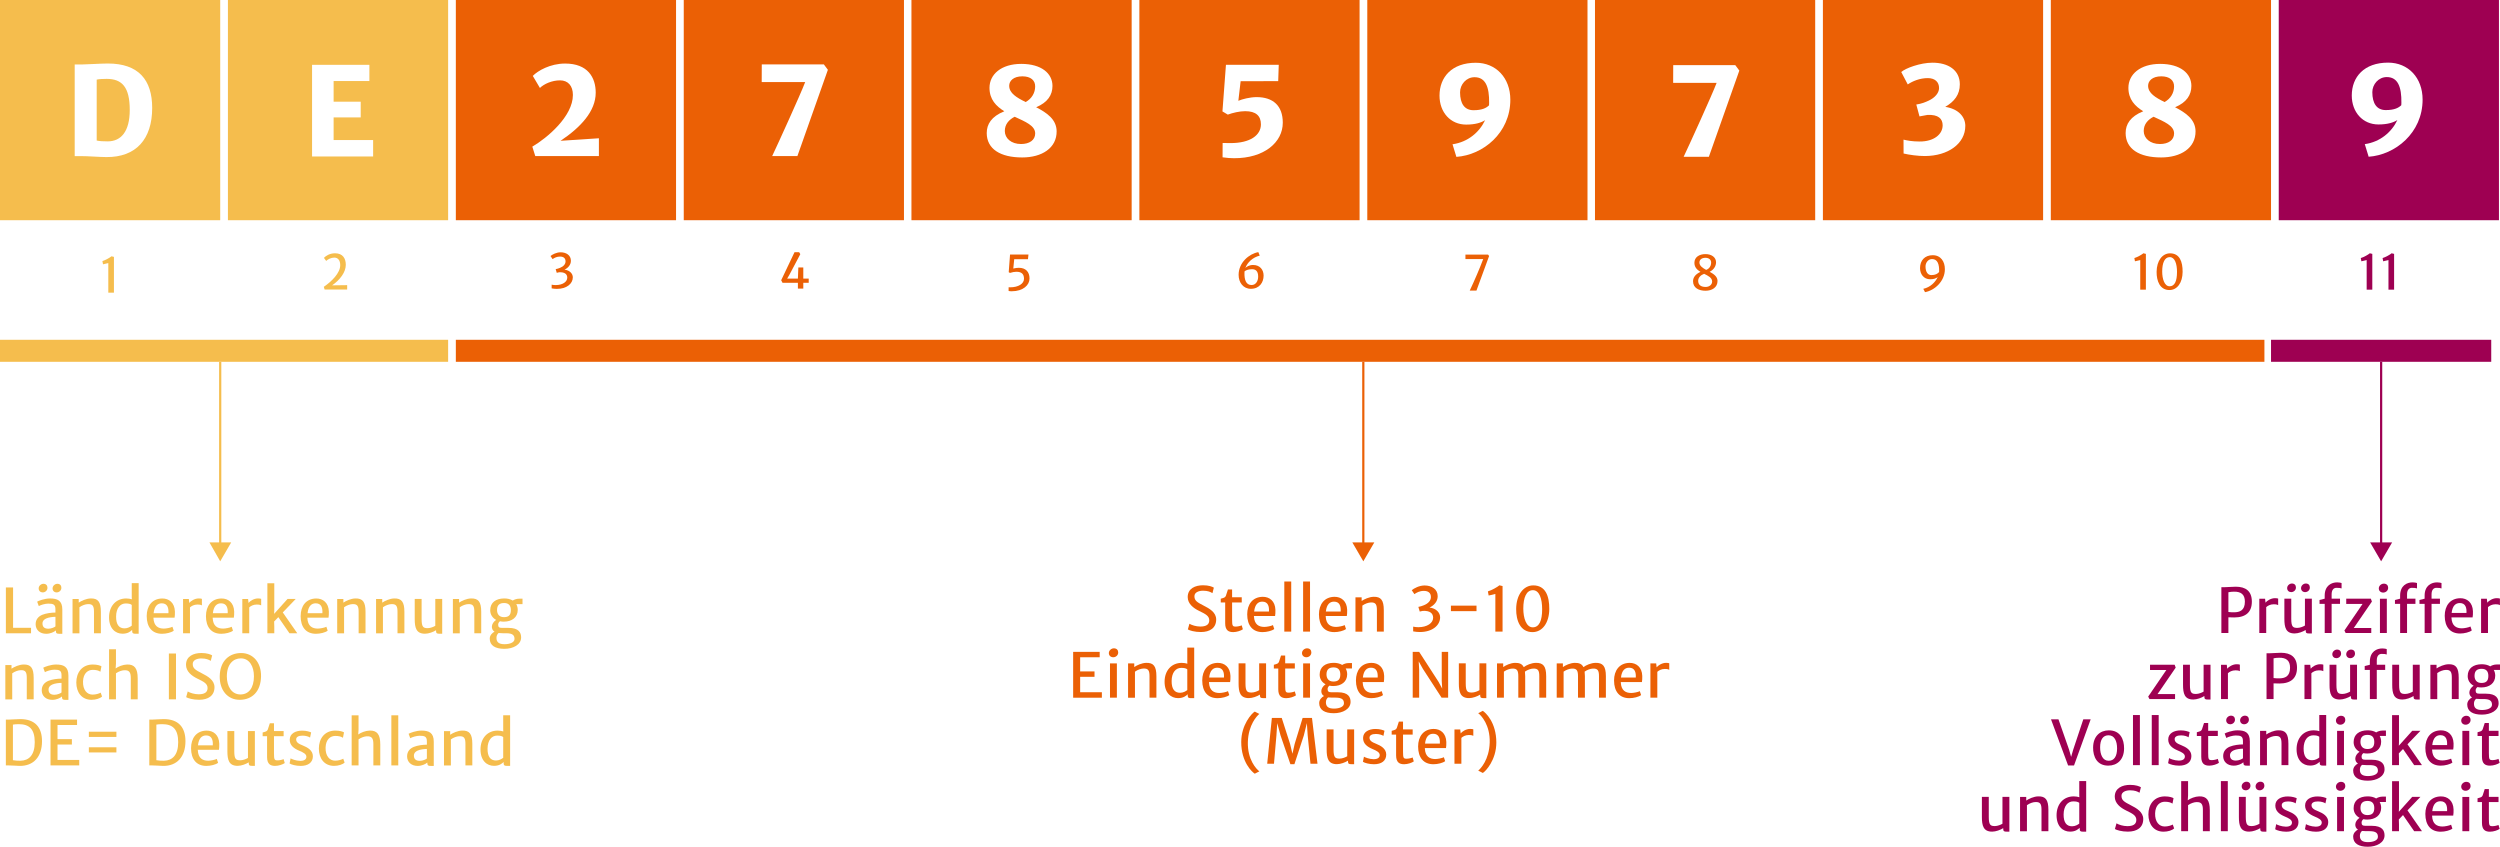
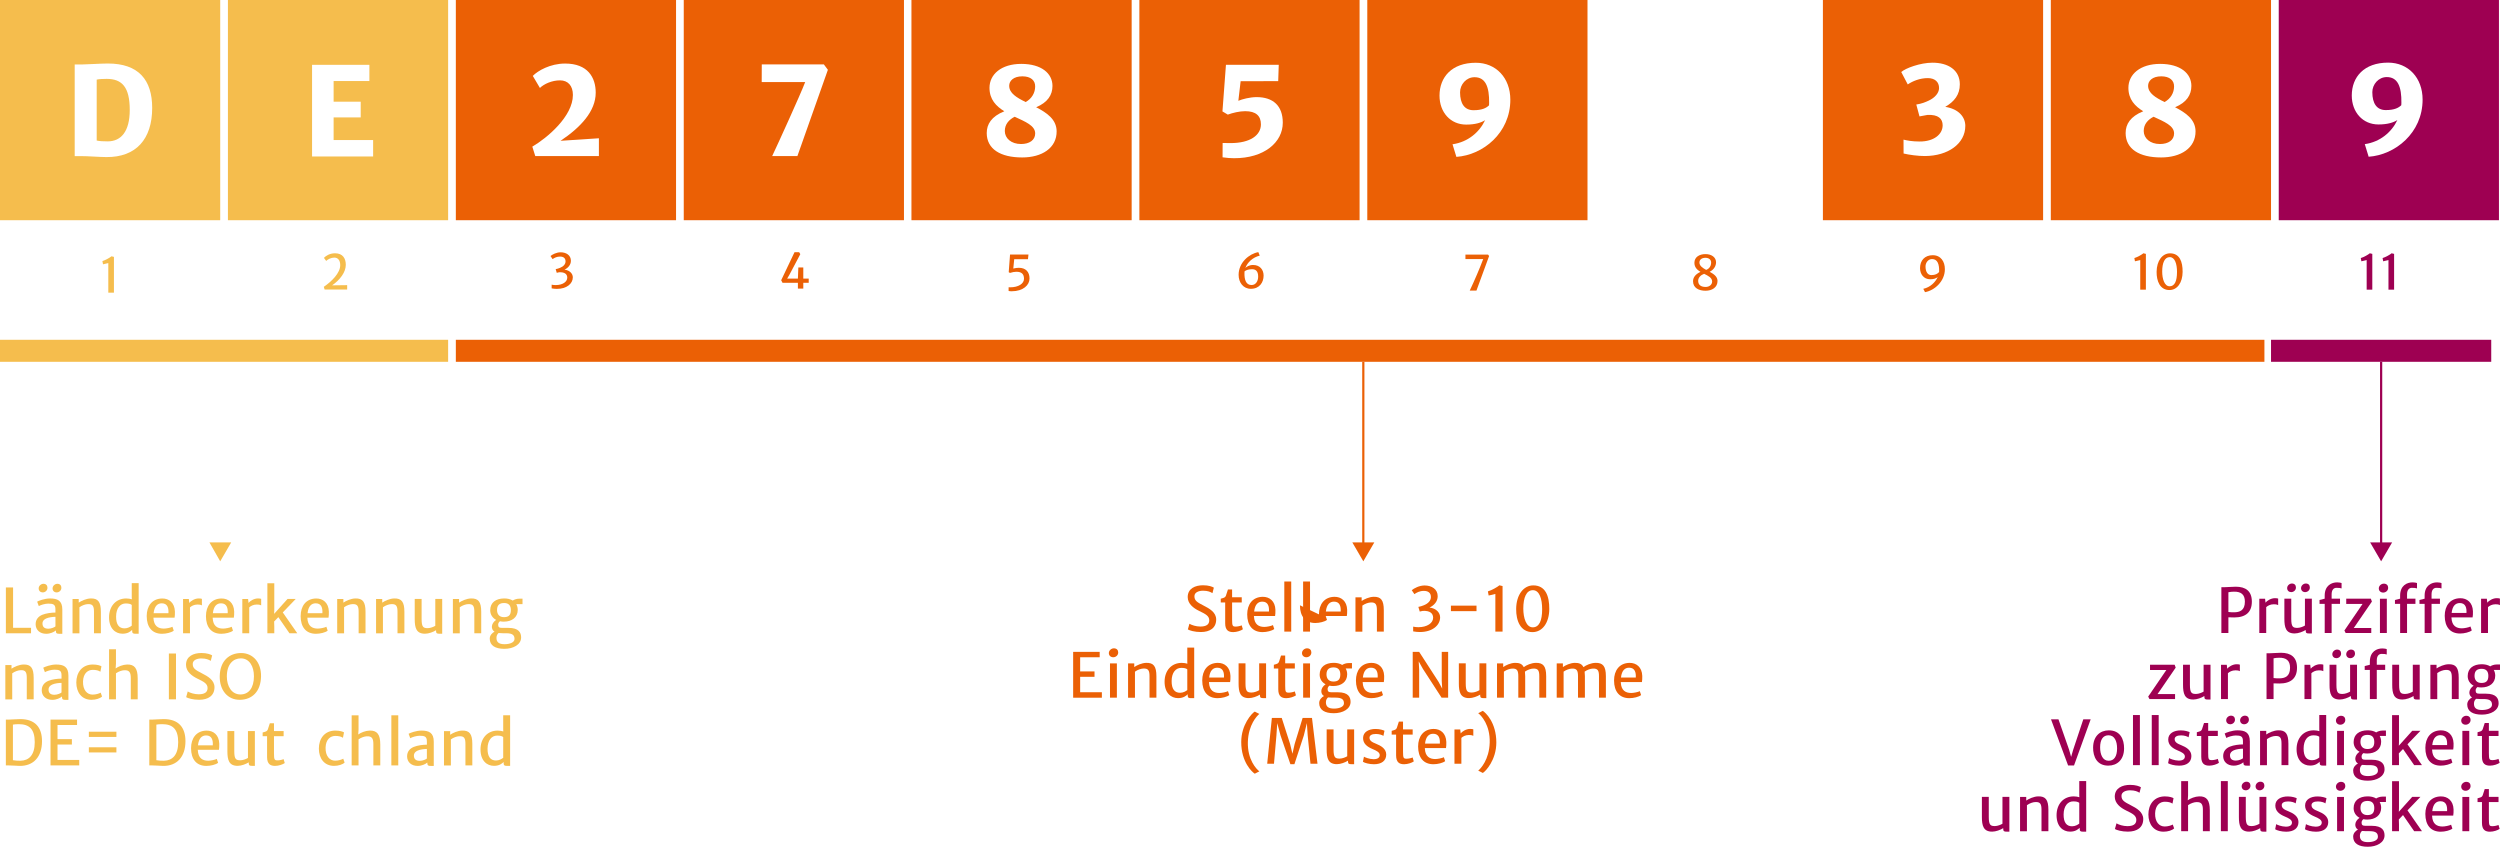
<svg xmlns="http://www.w3.org/2000/svg" id="Layer_1" data-name="Layer 1" viewBox="0 0 1135.28 384.52">
  <defs>
    <style>
      .cls-1 {
        fill: #fff;
      }

      .cls-2 {
        fill: #9e0052;
      }

      .cls-3 {
        fill: #f5bd4d;
      }

      .cls-4 {
        fill: #eb6005;
      }
    </style>
  </defs>
  <g>
    <rect class="cls-1" width="1135.28" height="384.52" />
    <g>
      <rect class="cls-3" width="100" height="100" />
      <rect class="cls-3" x="103.5" width="100" height="100" />
      <rect class="cls-4" x="207" width="100" height="100" />
      <rect class="cls-4" x="310.5" width="100" height="100" />
      <rect class="cls-4" x="413.9" width="100" height="100" />
      <rect class="cls-4" x="517.4" width="100" height="100" />
-       <rect class="cls-4" x="724.3" width="100" height="100" />
      <rect class="cls-4" x="620.9" width="100" height="100" />
      <rect class="cls-4" x="827.8" width="100" height="100" />
      <rect class="cls-4" x="931.3" width="100" height="100" />
      <rect class="cls-2" x="1034.8" width="100" height="100" />
    </g>
    <g>
      <rect class="cls-3" y="154.3" width="203.5" height="10" />
      <rect class="cls-4" x="207" y="154.3" width="821.3" height="10" />
      <rect class="cls-2" x="1031.3" y="154.3" width="100" height="10" />
    </g>
    <g>
-       <rect class="cls-3" x="99.5" y="164.3" width="1" height="83.4" />
      <polygon class="cls-3" points="95.1 246.3 100 254.9 105 246.3 95.1 246.3" />
    </g>
    <g>
      <rect class="cls-4" x="618.6" y="164.3" width="1" height="83.4" />
      <polygon class="cls-4" points="614.1 246.3 619.1 254.9 624.1 246.3 614.1 246.3" />
    </g>
    <g>
      <rect class="cls-2" x="1080.8" y="164.3" width="1" height="83.4" />
      <polygon class="cls-2" points="1076.3 246.3 1081.3 254.9 1086.3 246.3 1076.3 246.3" />
    </g>
  </g>
  <g>
    <path class="cls-3" d="m2.67,266.77h3.27v18.32h8.16v2.49H2.67v-20.81Z" />
    <path class="cls-3" d="m16.19,283.4c0-2.01,1.18-3.46,3.02-4.22,1.82-.72,4.2-1.01,5.96-1.01v-1.54c0-2.17-1.05-2.52-3.28-2.52-1.38,0-3.51.63-4.27,1.13l-.75-2.02c.6-.37,3.35-1.45,5.81-1.45,3.4,0,5.62.93,5.62,5.02v11.02h-1.34c-1.04,0-1.6-.07-1.6-1.42v-.11c-.85.77-2.53,1.53-4.39,1.53-2.78,0-4.79-1.67-4.79-4.4h0Zm1.37-16.21c0-1.15,1.09-2.08,2.16-2.08,1.26,0,1.83.81,1.83,1.83,0,1.22-1.04,2.08-2.16,2.08-1.01,0-1.83-.71-1.83-1.83Zm7.62,17.25v-4.33c-1.13,0-3.09.22-4.18.74-.98.46-1.71,1.08-1.71,2.28,0,1.57.89,2.38,2.67,2.38,1.35,0,2.91-.71,3.23-1.07h0Zm-1.3-17.25c0-1.15,1.08-2.08,2.16-2.08,1.26,0,1.83.81,1.83,1.83,0,1.22-1.03,2.08-2.15,2.08-1.03,0-1.85-.71-1.85-1.83h0Z" />
    <path class="cls-3" d="m32.95,272.02h2.8v1.64c1.19-.81,3.4-1.85,5.43-1.9,3.35-.08,4.63,1.54,4.63,6.1v9.72h-3.13v-9.69c0-2.57-.48-3.69-2.86-3.55-1.01.04-2.54.53-3.75,1.42v11.83h-3.13v-15.56h0Z" />
    <path class="cls-3" d="m49.52,280.36c0-5.06,3.09-8.59,7.81-8.59,1.01,0,1.89.18,2.54.38l-.04-.89v-6.44h3.14v22.97h-1.46c-.9,0-1.49-.12-1.49-1.18v-.59c-.72.72-1.97,1.76-4.36,1.76-3.27,0-6.14-2.38-6.14-7.44v.02Zm10.31,3.76v-9.41c-.53-.48-1.45-.67-2.76-.67-2.43,0-4.31,2.05-4.35,5.92-.04,3.68,1.35,5.39,3.83,5.39,1.46,0,2.64-.72,3.28-1.23Z" />
    <path class="cls-3" d="m66.62,279.76c0-4.54,2.42-7.9,7.01-7.98,3.12-.05,5.67,1.94,5.8,5.91,0,1.18,0,2.09-.15,2.79h-9.6c0,.08.01.15.01.23.18,3.61,2.17,4.74,4.72,4.74,1.08,0,3.14-.4,3.9-.83l.59,1.78c-1.03.83-3.39,1.41-5.32,1.41-4.47,0-6.96-2.98-6.96-8.04h0Zm3.14-1.31h6.73c.14-2.23-.36-4.48-3.02-4.48-1.85,0-3.35,1.16-3.71,4.48Z" />
    <path class="cls-3" d="m83.11,272.02h2.64l.21,1.78c.57-.83,2.45-2.04,4.24-2.04.71,0,1.22.07,1.49.19v2.95c-.27-.15-.77-.37-2.02-.37-1.56,0-2.73.68-3.4,1.3v11.74h-3.14v-15.56h-.02Z" />
    <path class="cls-3" d="m93.53,279.76c0-4.54,2.42-7.9,7.01-7.98,3.12-.05,5.67,1.94,5.8,5.91,0,1.18,0,2.09-.15,2.79h-9.6c0,.08,0,.15,0,.23.18,3.61,2.17,4.74,4.72,4.74,1.08,0,3.14-.4,3.9-.83l.59,1.78c-1.03.83-3.39,1.41-5.32,1.41-4.47,0-6.96-2.98-6.96-8.04h0Zm3.14-1.31h6.73c.14-2.23-.36-4.48-3.02-4.48-1.85,0-3.35,1.16-3.71,4.48h0Z" />
    <path class="cls-3" d="m110.02,272.02h2.64l.21,1.78c.57-.83,2.45-2.04,4.24-2.04.71,0,1.22.07,1.49.19v2.95c-.27-.15-.77-.37-2.02-.37-1.56,0-2.73.68-3.4,1.3v11.74h-3.14v-15.56h-.02Z" />
    <path class="cls-3" d="m128.42,278.12l6.58,9.46h-3.55l-5.06-7.33-1.9,1.98.07,2.34v3.01h-3.14v-22.71h3.14v12.24l-.07,1.65,6.08-6.77h3.72l-5.87,6.12h0Z" />
    <path class="cls-3" d="m136.53,279.76c0-4.54,2.42-7.9,7.01-7.98,3.12-.05,5.67,1.94,5.8,5.91,0,1.18,0,2.09-.15,2.79h-9.6c0,.08,0,.15,0,.23.18,3.61,2.17,4.74,4.72,4.74,1.08,0,3.14-.4,3.9-.83l.59,1.78c-1.03.83-3.39,1.41-5.32,1.41-4.47,0-6.96-2.98-6.96-8.04h0Zm3.14-1.31h6.73c.14-2.23-.36-4.48-3.02-4.48-1.85,0-3.35,1.16-3.71,4.48h0Z" />
    <path class="cls-3" d="m153.13,272.02h2.8v1.64c1.19-.81,3.4-1.85,5.43-1.9,3.35-.08,4.63,1.54,4.63,6.1v9.72h-3.13v-9.69c0-2.57-.48-3.69-2.86-3.55-1.01.04-2.54.53-3.75,1.42v11.83h-3.13v-15.56h.01Z" />
    <path class="cls-3" d="m170.78,272.02h2.8v1.64c1.19-.81,3.4-1.85,5.43-1.9,3.35-.08,4.63,1.54,4.63,6.1v9.72h-3.13v-9.69c0-2.57-.48-3.69-2.86-3.55-1.01.04-2.54.53-3.75,1.42v11.83h-3.13v-15.56h.01Z" />
    <path class="cls-3" d="m188.33,281.1v-9.11h3.13v9.12c0,3.75.81,4.14,2.82,4.14,1.16,0,2.73-.63,3.39-1.07v-12.2h3.14v15.8h-1.31c-.93,0-1.48-.11-1.48-1.19v-.4c-1.29.81-3.35,1.59-5.03,1.59-3.99,0-4.66-2.71-4.66-6.7v.02Z" />
    <path class="cls-3" d="m205.67,272.02h2.8v1.64c1.19-.81,3.4-1.85,5.43-1.9,3.35-.08,4.63,1.54,4.63,6.1v9.72h-3.13v-9.69c0-2.57-.48-3.69-2.86-3.55-1.01.04-2.54.53-3.75,1.42v11.83h-3.13v-15.56h.01Z" />
    <path class="cls-3" d="m234.45,274.35c.41.72.66,1.6.66,2.62,0,3.43-2.69,5.33-6.34,5.33-.6,0-1.18-.05-1.72-.18-.49.36-.83.94-.83,1.53,0,1.15.48,1.48,1.8,1.48h2.87c4.73,0,5.76,2.17,5.76,4.36,0,3.2-3.49,5.17-7.66,5.15-4.07-.01-6.59-1.49-6.59-4.61,0-1.56,1.15-2.64,2.17-3.2-.98-.57-1.22-1.49-1.2-2.32.03-1.03.72-2.2,1.93-3.01-1.65-.88-2.69-2.42-2.69-4.38,0-3.61,2.67-5.29,6.22-5.36,1.52-.03,2.93.29,4.02.96.64-.44,1.78-.85,2.9-.85h1.53v2.46h-2.82v.02Zm-8.04,13.12c-.49.45-.96,1.07-.96,2.19,0,1.87.98,2.88,3.65,2.88,2.41,0,4.54-.79,4.54-2.37s-.71-2.61-3.79-2.61h-1.54c-.75,0-1.37-.03-1.9-.1h0Zm5.58-10.39c0-2.12-.98-3.24-3.04-3.24-1.72,0-3.24.6-3.24,3.17,0,1.74.89,3.25,3.12,3.25,1.97,0,3.16-.75,3.16-3.19h0Z" />
    <path class="cls-3" d="m2.43,302.02h2.8v1.64c1.19-.81,3.4-1.85,5.43-1.9,3.35-.08,4.63,1.54,4.63,6.1v9.72h-3.13v-9.69c0-2.57-.48-3.69-2.86-3.55-1.01.04-2.54.53-3.75,1.42v11.83h-3.13v-15.56h.01Z" />
    <path class="cls-3" d="m18.96,313.4c0-2.01,1.18-3.46,3.02-4.22,1.82-.72,4.2-1.01,5.96-1.01v-1.54c0-2.17-1.05-2.52-3.28-2.52-1.38,0-3.51.63-4.27,1.13l-.75-2.02c.6-.37,3.35-1.45,5.81-1.45,3.4,0,5.62.93,5.62,5.02v11.02h-1.34c-1.04,0-1.6-.07-1.6-1.42v-.11c-.85.77-2.53,1.53-4.39,1.53-2.78,0-4.79-1.67-4.79-4.4h0Zm8.98,1.04v-4.33c-1.13,0-3.09.22-4.18.74-.98.46-1.71,1.08-1.71,2.28,0,1.57.89,2.38,2.67,2.38,1.35,0,2.91-.71,3.23-1.07h0Z" />
    <path class="cls-3" d="m42.21,301.77c1.97,0,3.36.48,3.86.81l-.48,2.46c-.81-.56-1.9-.85-3.49-.85-2.12,0-4.27,1.48-4.4,5.24-.12,3.92,1.85,6,4.33,6,1.54,0,2.99-.48,3.69-.89l.62,1.76c-.94.89-2.83,1.49-4.8,1.49-4.44,0-6.89-3.39-6.89-7.85s2.52-8.18,7.56-8.18h0Z" />
    <path class="cls-3" d="m49.53,294.83h3.13v6.47l-.14,2.24c1.19-.86,3.27-1.72,5.21-1.78,3.39-.08,4.8,1.79,4.8,6.3v9.52h-3.14v-9.69c0-2.53-.66-3.64-2.97-3.53-1,.04-2.54.51-3.76,1.39v11.83h-3.13v-22.75h0Z" />
    <path class="cls-3" d="m76.69,296.77h3.23v20.81h-3.23v-20.81Z" />
    <path class="cls-3" d="m84.53,316.61l.72-2.6c1.01.62,3.02,1.27,4.94,1.27,2.56,0,4.07-.82,4.07-2.82s-1.68-2.86-4.61-4.28c-2.6-1.26-5.18-3.25-5.18-6.28,0-3.96,3.51-5.36,6.96-5.36,2.57,0,4.18.62,4.91,1.08l-.63,2.5c-.94-.57-2.08-1.11-4.29-1.11-1.94,0-3.9.75-3.9,2.49,0,2,1.15,2.72,4.12,4.24,2.73,1.38,5.76,3.09,5.76,6.34,0,3.84-2.84,5.7-6.99,5.7-2.76,0-5.14-.71-5.88-1.19v.02Z" />
    <path class="cls-3" d="m99.78,307.02c.14-6.97,4.4-10.47,9.71-10.47s9.17,4.16,9.05,10.62c-.14,6.96-4.12,10.51-9.46,10.62-5.78.12-9.42-4.44-9.3-10.77Zm15.53,0c0-4.33-2.01-8.05-5.92-8.05-3.45,0-6.38,2.58-6.38,8.24,0,4.29,2.09,8.15,6.17,8.15,3.72,0,6.14-2.87,6.14-8.34h0Z" />
    <path class="cls-3" d="m2.67,326.77h1.54c1.31,0,3.25-.22,4.99-.22,6.7,0,9.88,3.71,9.88,10.04,0,7.1-3.9,11.33-10.21,11.21-1.41-.03-3.51-.22-5.03-.22h-1.18v-20.81h0Zm6.67,18.68c3.76-.08,6.44-2.5,6.44-8.41s-2.46-8.19-7.26-8.19c-1.09,0-2.05.08-2.65.21v16.15c.89.19,2.31.26,3.47.25h0Z" />
    <path class="cls-3" d="m22.93,326.77h12.06v2.45h-8.87v6.43h6.52v2.45h-6.52v7h9.86v2.49h-13.04v-20.81h0Z" />
    <path class="cls-3" d="m40.35,332.28h12.51v2.37h-12.51v-2.37Zm0,7.07h12.51v2.34h-12.51v-2.34Z" />
    <path class="cls-3" d="m67.81,326.77h1.54c1.31,0,3.25-.22,4.99-.22,6.7,0,9.88,3.71,9.88,10.04,0,7.1-3.9,11.33-10.21,11.21-1.41-.03-3.51-.22-5.03-.22h-1.18v-20.81h.01Zm6.67,18.68c3.76-.08,6.44-2.5,6.44-8.41s-2.46-8.19-7.26-8.19c-1.09,0-2.05.08-2.65.21v16.15c.89.19,2.31.26,3.47.25h0Z" />
    <path class="cls-3" d="m86.76,339.76c0-4.54,2.42-7.9,7.01-7.98,3.12-.05,5.67,1.94,5.8,5.91,0,1.18,0,2.09-.15,2.79h-9.6c0,.08.01.15.01.23.18,3.61,2.17,4.74,4.72,4.74,1.08,0,3.14-.4,3.9-.83l.59,1.78c-1.03.83-3.39,1.41-5.32,1.41-4.47,0-6.96-2.98-6.96-8.04h0Zm3.14-1.31h6.73c.14-2.23-.36-4.48-3.02-4.48-1.85,0-3.35,1.16-3.71,4.48Z" />
    <path class="cls-3" d="m103.26,341.1v-9.11h3.13v9.12c0,3.75.81,4.14,2.82,4.14,1.16,0,2.73-.63,3.39-1.07v-12.2h3.14v15.8h-1.31c-.93,0-1.48-.11-1.48-1.19v-.4c-1.29.81-3.35,1.59-5.03,1.59-3.99,0-4.66-2.71-4.66-6.7v.02Z" />
    <path class="cls-3" d="m121.28,343.79v-9.46h-2.01v-1.7c1.37-.4,2-.46,2.34-1.35.25-.63.53-1.63.92-2.84h1.89v3.55h4.38v2.34h-4.38v7.75c0,2.97.23,3.21,1.72,3.21.79,0,2.12-.3,2.64-.57l.53,1.79c-.85.63-2.78,1.29-4.38,1.29-2.08,0-3.65-.78-3.65-4.01h0Z" />
-     <path class="cls-3" d="m131.95,344.37c.42.3,2.39,1.12,4.39,1.15,1.82.01,2.79-.68,2.79-1.87,0-1.26-1.44-1.98-3.21-2.72-2.5-1.05-4.38-2.46-4.35-5.07.04-2.73,2.58-4.07,5.69-4.07,1.93,0,3.54.55,4.03.82l-.49,2.34c-.48-.41-1.94-.89-3.4-.89-1.9,0-2.88.64-2.91,1.64-.04,1.41,1.11,2.08,3.04,2.84,2.11.85,4.55,2.21,4.55,4.88,0,2.84-2.15,4.39-5.56,4.39-2.17,0-4.27-.59-5.02-1.12l.46-2.31h0Z" />
    <path class="cls-3" d="m152.36,331.77c1.97,0,3.36.48,3.86.81l-.48,2.46c-.81-.56-1.9-.85-3.49-.85-2.12,0-4.27,1.48-4.4,5.24-.12,3.92,1.85,6,4.33,6,1.54,0,2.99-.48,3.69-.89l.62,1.76c-.94.89-2.83,1.49-4.8,1.49-4.44,0-6.89-3.39-6.89-7.85s2.52-8.18,7.56-8.18h0Z" />
    <path class="cls-3" d="m159.69,324.83h3.13v6.47l-.14,2.24c1.19-.86,3.27-1.72,5.21-1.78,3.39-.08,4.8,1.79,4.8,6.3v9.52h-3.14v-9.69c0-2.53-.66-3.64-2.97-3.53-1,.04-2.54.51-3.76,1.39v11.83h-3.13v-22.75h0Z" />
    <path class="cls-3" d="m177.72,324.83h3.14v22.75h-3.14v-22.75Z" />
    <path class="cls-3" d="m184.87,343.4c0-2.01,1.18-3.46,3.02-4.22,1.82-.72,4.2-1.01,5.96-1.01v-1.54c0-2.17-1.05-2.52-3.28-2.52-1.38,0-3.51.63-4.27,1.13l-.75-2.02c.6-.37,3.35-1.45,5.81-1.45,3.4,0,5.62.93,5.62,5.02v11.02h-1.34c-1.04,0-1.6-.07-1.6-1.42v-.11c-.85.77-2.53,1.53-4.39,1.53-2.78,0-4.79-1.67-4.79-4.4h0Zm8.98,1.04v-4.33c-1.13,0-3.09.22-4.18.74-.98.46-1.71,1.08-1.71,2.28,0,1.57.89,2.38,2.67,2.38,1.35,0,2.91-.71,3.23-1.07h0Z" />
    <path class="cls-3" d="m201.63,332.02h2.8v1.64c1.19-.81,3.4-1.85,5.43-1.9,3.35-.08,4.63,1.54,4.63,6.1v9.72h-3.13v-9.69c0-2.57-.48-3.69-2.86-3.55-1.01.04-2.54.53-3.75,1.42v11.83h-3.13v-15.56h.01Z" />
    <path class="cls-3" d="m218.2,340.36c0-5.06,3.09-8.59,7.81-8.59,1.01,0,1.89.18,2.54.38l-.04-.89v-6.44h3.14v22.97h-1.46c-.9,0-1.49-.12-1.49-1.18v-.59c-.72.72-1.97,1.76-4.36,1.76-3.27,0-6.14-2.38-6.14-7.44v.02Zm10.31,3.76v-9.41c-.53-.48-1.45-.67-2.76-.67-2.43,0-4.31,2.05-4.35,5.92-.04,3.68,1.35,5.39,3.83,5.39,1.46,0,2.64-.72,3.28-1.23h0Z" />
  </g>
  <g>
    <path class="cls-4" d="m539.41,285.85l.72-2.6c1.01.62,3.02,1.27,4.94,1.27,2.56,0,4.07-.82,4.07-2.82s-1.68-2.86-4.61-4.28c-2.6-1.26-5.18-3.25-5.18-6.28,0-3.96,3.51-5.36,6.96-5.36,2.57,0,4.18.62,4.91,1.08l-.63,2.5c-.94-.57-2.08-1.11-4.29-1.11-1.94,0-3.9.75-3.9,2.49,0,2,1.15,2.72,4.12,4.24,2.73,1.38,5.76,3.09,5.76,6.34,0,3.84-2.84,5.7-6.99,5.7-2.76,0-5.14-.71-5.88-1.19v.02Z" />
    <path class="cls-4" d="m556.37,283.04v-9.46h-2.01v-1.7c1.37-.4,2-.46,2.34-1.35.25-.63.53-1.63.92-2.84h1.89v3.55h4.38v2.34h-4.38v7.75c0,2.97.23,3.21,1.72,3.21.79,0,2.12-.3,2.64-.57l.53,1.79c-.85.63-2.78,1.29-4.38,1.29-2.08,0-3.65-.78-3.65-4.01h0Z" />
    <path class="cls-4" d="m566.37,279c0-4.54,2.42-7.9,7.01-7.98,3.12-.05,5.67,1.94,5.8,5.91,0,1.18,0,2.09-.15,2.79h-9.6c0,.08.01.15.01.23.18,3.61,2.17,4.74,4.72,4.74,1.08,0,3.14-.4,3.9-.83l.59,1.78c-1.03.83-3.39,1.41-5.32,1.41-4.47,0-6.96-2.98-6.96-8.04h0Zm3.15-1.31h6.73c.14-2.23-.36-4.48-3.02-4.48-1.85,0-3.35,1.16-3.71,4.48h0Z" />
    <path class="cls-4" d="m583.22,264.07h3.14v22.75h-3.14v-22.75Z" />
    <path class="cls-4" d="m591.76,264.07h3.14v22.75h-3.14v-22.75Z" />
-     <path class="cls-4" d="m598.95,279c0-4.54,2.42-7.9,7.01-7.98,3.12-.05,5.67,1.94,5.8,5.91,0,1.18,0,2.09-.15,2.79h-9.6c0,.08.01.15.01.23.18,3.61,2.17,4.74,4.72,4.74,1.08,0,3.14-.4,3.9-.83l.59,1.78c-1.03.83-3.39,1.41-5.32,1.41-4.47,0-6.96-2.98-6.96-8.04h0Zm3.14-1.31h6.73c.14-2.23-.36-4.48-3.02-4.48-1.85,0-3.35,1.16-3.71,4.48h0Z" />
+     <path class="cls-4" d="m598.95,279c0-4.54,2.42-7.9,7.01-7.98,3.12-.05,5.67,1.94,5.8,5.91,0,1.18,0,2.09-.15,2.79h-9.6l.59,1.78c-1.03.83-3.39,1.41-5.32,1.41-4.47,0-6.96-2.98-6.96-8.04h0Zm3.14-1.31h6.73c.14-2.23-.36-4.48-3.02-4.48-1.85,0-3.35,1.16-3.71,4.48h0Z" />
    <path class="cls-4" d="m615.54,271.27h2.8v1.64c1.19-.81,3.4-1.85,5.43-1.9,3.35-.08,4.63,1.54,4.63,6.1v9.72h-3.13v-9.69c0-2.57-.48-3.69-2.86-3.55-1.01.04-2.54.53-3.75,1.42v11.83h-3.13v-15.56h.01Z" />
    <path class="cls-4" d="m641.75,284.57c.77.16,1.57.25,2.35.25,3.99,0,6.7-1.9,6.7-4.28,0-1.98-1.39-3.32-4.79-3.12l-1.29.3-.63-2.12c.92-.18,1.75-.42,2.5-.75,1.98-.78,3.19-2.13,3.2-3.68.03-2.04-1.38-2.84-3.19-2.84-1.94,0-3.32.77-4.31,1.48l-1.2-1.79c1.05-.88,3.42-2.15,5.82-2.15,3.2,0,5.96,1.64,5.96,4.89,0,2.34-1.61,4.14-3.71,5.14,3.09.36,4.81,2.35,4.81,4.44,0,3.61-3.51,6.7-9.27,6.67-.93,0-1.96-.11-2.97-.29v-2.16h.02Z" />
    <path class="cls-4" d="m658.88,275.03h11.62v2.5h-11.62v-2.5Z" />
    <path class="cls-4" d="m679.06,286.82v-17.1c-1.04.29-2,.52-3.05.71l-.34-1.87c1.78-.52,4.43-2.05,5.22-2.76h.03l1.41.34v20.69h-3.27,0Z" />
    <path class="cls-4" d="m688.51,276.49c.07-6.44,3.38-10.66,7.77-10.66,5.54,0,7.31,4.8,7.27,10.75-.04,6.18-3.08,10.47-7.62,10.47-5.44,0-7.48-5.11-7.42-10.55h0Zm11.8.19c0-4.83-1.27-8.67-4.21-8.67s-4.35,3.31-4.35,8.35c0,4.32,1.34,8.52,4.29,8.52s4.27-3.08,4.27-8.2h0Z" />
    <path class="cls-4" d="m487.32,296.02h12.06v2.45h-8.87v6.43h6.52v2.45h-6.52v7h9.86v2.49h-13.04v-20.81h-.01Z" />
    <path class="cls-4" d="m503.54,296.58c0-1.22,1.15-2.17,2.27-2.17,1.33,0,1.98.83,1.98,1.89,0,1.29-1.09,2.17-2.27,2.17-1.07,0-1.98-.72-1.98-1.89h0Zm.52,4.69h3.13v15.56h-3.13v-15.56Z" />
    <path class="cls-4" d="m512.28,301.27h2.8v1.64c1.19-.81,3.4-1.85,5.43-1.9,3.35-.08,4.63,1.54,4.63,6.1v9.72h-3.13v-9.69c0-2.57-.48-3.69-2.86-3.55-1.01.04-2.54.53-3.75,1.42v11.83h-3.13v-15.56h.01Z" />
    <path class="cls-4" d="m528.85,309.61c0-5.06,3.09-8.59,7.81-8.59,1.01,0,1.89.18,2.54.38l-.04-.89v-6.44h3.14v22.97h-1.46c-.9,0-1.49-.12-1.49-1.18v-.59c-.72.72-1.97,1.76-4.36,1.76-3.27,0-6.14-2.38-6.14-7.44v.02Zm10.31,3.76v-9.41c-.53-.48-1.45-.67-2.76-.67-2.43,0-4.31,2.05-4.35,5.92-.04,3.68,1.35,5.39,3.83,5.39,1.46,0,2.64-.72,3.28-1.23h0Z" />
    <path class="cls-4" d="m545.95,309c0-4.54,2.42-7.9,7.01-7.98,3.12-.05,5.67,1.94,5.8,5.91,0,1.18,0,2.09-.15,2.79h-9.6c0,.08.01.15.01.23.18,3.61,2.17,4.74,4.72,4.74,1.08,0,3.14-.4,3.9-.83l.59,1.78c-1.03.83-3.39,1.41-5.32,1.41-4.47,0-6.96-2.98-6.96-8.04h0Zm3.14-1.31h6.73c.14-2.23-.36-4.48-3.02-4.48-1.85,0-3.35,1.16-3.71,4.48h0Z" />
    <path class="cls-4" d="m562.46,310.34v-9.11h3.13v9.12c0,3.75.81,4.14,2.82,4.14,1.16,0,2.73-.63,3.39-1.07v-12.2h3.14v15.8h-1.31c-.93,0-1.48-.11-1.48-1.19v-.4c-1.29.81-3.35,1.59-5.03,1.59-3.99,0-4.66-2.71-4.66-6.7v.02Z" />
    <path class="cls-4" d="m580.48,313.04v-9.46h-2.01v-1.7c1.37-.4,2-.46,2.34-1.35.25-.63.53-1.63.92-2.84h1.89v3.55h4.38v2.34h-4.38v7.75c0,2.97.23,3.21,1.72,3.21.79,0,2.12-.3,2.64-.57l.53,1.79c-.85.63-2.78,1.29-4.38,1.29-2.08,0-3.65-.78-3.65-4.01h0Z" />
    <path class="cls-4" d="m591.25,296.58c0-1.22,1.15-2.17,2.27-2.17,1.33,0,1.98.83,1.98,1.89,0,1.29-1.09,2.17-2.27,2.17-1.07,0-1.98-.72-1.98-1.89h0Zm.52,4.69h3.13v15.56h-3.13v-15.56Z" />
    <path class="cls-4" d="m611.11,303.59c.41.72.66,1.6.66,2.62,0,3.43-2.69,5.33-6.34,5.33-.6,0-1.18-.05-1.72-.18-.49.36-.83.94-.83,1.53,0,1.15.48,1.48,1.8,1.48h2.87c4.73,0,5.76,2.17,5.76,4.36,0,3.2-3.49,5.17-7.66,5.15-4.07-.01-6.59-1.49-6.59-4.61,0-1.56,1.15-2.64,2.17-3.2-.98-.57-1.22-1.49-1.2-2.32.03-1.03.72-2.2,1.93-3.01-1.65-.88-2.69-2.42-2.69-4.38,0-3.61,2.67-5.29,6.22-5.36,1.52-.03,2.93.29,4.02.96.64-.44,1.78-.85,2.9-.85h1.53v2.46h-2.82v.02Zm-8.04,13.12c-.49.45-.96,1.07-.96,2.19,0,1.87.98,2.88,3.65,2.88,2.41,0,4.54-.79,4.54-2.37s-.71-2.61-3.79-2.61h-1.54c-.75,0-1.37-.03-1.9-.1h0Zm5.58-10.39c0-2.12-.98-3.24-3.04-3.24-1.72,0-3.24.6-3.24,3.17,0,1.74.89,3.25,3.12,3.25,1.97,0,3.16-.75,3.16-3.19h0Z" />
    <path class="cls-4" d="m615.75,309c0-4.54,2.42-7.9,7.01-7.98,3.12-.05,5.67,1.94,5.8,5.91,0,1.18,0,2.09-.15,2.79h-9.6c0,.08.01.15.01.23.18,3.61,2.17,4.74,4.72,4.74,1.08,0,3.14-.4,3.9-.83l.59,1.78c-1.03.83-3.39,1.41-5.32,1.41-4.47,0-6.96-2.98-6.96-8.04h0Zm3.14-1.31h6.73c.14-2.23-.36-4.48-3.02-4.48-1.85,0-3.35,1.16-3.71,4.48h0Z" />
    <path class="cls-4" d="m641.53,296.02h2.93l8.79,13.6,1.67,3.09-.21-3.57v-13.12h2.91v20.81h-2.98l-8.49-13.1-1.9-3.39.21,3.71v12.78h-2.93v-20.81h0Z" />
    <path class="cls-4" d="m662.48,310.34v-9.11h3.13v9.12c0,3.75.81,4.14,2.82,4.14,1.16,0,2.73-.63,3.39-1.07v-12.2h3.14v15.8h-1.31c-.93,0-1.48-.11-1.48-1.19v-.4c-1.29.81-3.35,1.59-5.03,1.59-3.99,0-4.66-2.71-4.66-6.7v.02Z" />
    <path class="cls-4" d="m679.82,301.27h2.8v1.64c1.18-.81,3.32-1.85,5.36-1.9,2.01-.04,3.28.51,3.96,1.94,1.2-.9,3.4-1.9,5.51-1.94,3.31-.07,4.69,1.49,4.69,6.06v9.76h-3.13v-9.69c0-2.52-.45-3.64-2.79-3.53-1.08.04-2.58.56-3.73,1.38.08.6.12,1.3.12,2.06v9.78h-3.13v-9.69c0-2.52-.46-3.64-2.79-3.53-.98.04-2.54.51-3.75,1.39v11.83h-3.13v-15.56h0Z" />
    <path class="cls-4" d="m706.93,301.27h2.8v1.64c1.18-.81,3.32-1.85,5.36-1.9,2.01-.04,3.28.51,3.96,1.94,1.2-.9,3.4-1.9,5.51-1.94,3.31-.07,4.69,1.49,4.69,6.06v9.76h-3.13v-9.69c0-2.52-.45-3.64-2.79-3.53-1.08.04-2.58.56-3.73,1.38.08.6.12,1.3.12,2.06v9.78h-3.13v-9.69c0-2.52-.46-3.64-2.79-3.53-.98.04-2.54.51-3.75,1.39v11.83h-3.13v-15.56h0Z" />
    <path class="cls-4" d="m732.96,309c0-4.54,2.42-7.9,7.01-7.98,3.12-.05,5.67,1.94,5.8,5.91,0,1.18,0,2.09-.15,2.79h-9.6c0,.08.01.15.01.23.18,3.61,2.17,4.74,4.72,4.74,1.08,0,3.14-.4,3.9-.83l.59,1.78c-1.03.83-3.39,1.41-5.32,1.41-4.47,0-6.96-2.98-6.96-8.04h0Zm3.14-1.31h6.73c.14-2.23-.36-4.48-3.02-4.48-1.85,0-3.35,1.16-3.71,4.48h0Z" />
-     <path class="cls-4" d="m749.45,301.27h2.64l.21,1.78c.57-.83,2.45-2.04,4.24-2.04.71,0,1.22.07,1.49.19v2.95c-.27-.15-.77-.37-2.02-.37-1.56,0-2.73.68-3.4,1.3v11.74h-3.14v-15.56h-.02Z" />
    <path class="cls-4" d="m563.66,336.95c0-7.89,4.85-13.08,6.14-13.81l2.09,1.07c-1.03.79-5,4.92-5.22,12.74-.22,8,3.83,12.28,5.22,13.33l-2.09,1.07c-1.2-.78-6.14-5.17-6.14-14.4Z" />
    <path class="cls-4" d="m577.58,326.02h4.47l3.79,11.81,1.07,4.46,1.01-4.46,3.62-11.81h4.25l2.5,20.81h-3.19l-1.26-12.85-.38-5.61-1.38,5.62-4.27,13.03h-1.83l-4.47-13.03-1.5-5.61-.37,5.59-1.11,12.85h-3.08l2.12-20.81h.01Z" />
    <path class="cls-4" d="m602.45,340.34v-9.11h3.13v9.12c0,3.75.81,4.14,2.82,4.14,1.16,0,2.73-.63,3.39-1.07v-12.2h3.14v15.8h-1.31c-.93,0-1.48-.11-1.48-1.19v-.4c-1.29.81-3.35,1.59-5.03,1.59-3.99,0-4.66-2.71-4.66-6.7v.02Z" />
    <path class="cls-4" d="m619.37,343.61c.42.3,2.39,1.12,4.39,1.15,1.82.01,2.79-.68,2.79-1.87,0-1.26-1.44-1.98-3.21-2.72-2.5-1.05-4.38-2.46-4.35-5.07.04-2.73,2.58-4.07,5.69-4.07,1.93,0,3.54.55,4.03.82l-.49,2.34c-.48-.41-1.94-.89-3.4-.89-1.9,0-2.88.64-2.91,1.64-.04,1.41,1.11,2.08,3.04,2.84,2.11.85,4.55,2.21,4.55,4.88,0,2.84-2.15,4.39-5.56,4.39-2.17,0-4.27-.59-5.02-1.12l.46-2.31h-.01Z" />
    <path class="cls-4" d="m633.99,343.04v-9.46h-2.01v-1.7c1.37-.4,2-.46,2.34-1.35.25-.63.53-1.63.92-2.84h1.89v3.55h4.38v2.34h-4.38v7.75c0,2.97.23,3.21,1.72,3.21.79,0,2.12-.3,2.64-.57l.53,1.79c-.85.63-2.78,1.29-4.38,1.29-2.08,0-3.65-.78-3.65-4.01h0Z" />
    <path class="cls-4" d="m643.98,339c0-4.54,2.42-7.9,7.01-7.98,3.12-.05,5.67,1.94,5.8,5.91,0,1.18,0,2.09-.15,2.79h-9.6c0,.08.01.15.01.23.18,3.61,2.17,4.74,4.72,4.74,1.08,0,3.14-.4,3.9-.83l.59,1.78c-1.03.83-3.39,1.41-5.32,1.41-4.47,0-6.96-2.98-6.96-8.04h0Zm3.14-1.31h6.73c.14-2.23-.36-4.48-3.02-4.48-1.85,0-3.35,1.16-3.71,4.48h0Z" />
    <path class="cls-4" d="m660.47,331.27h2.64l.21,1.78c.57-.83,2.45-2.04,4.24-2.04.71,0,1.22.07,1.49.19v2.95c-.27-.15-.77-.37-2.02-.37-1.56,0-2.73.68-3.4,1.3v11.74h-3.14v-15.56h-.02Z" />
    <path class="cls-4" d="m679.5,337.2c0,7.89-4.85,13.08-6.14,13.81l-2.09-1.07c1.03-.79,5-4.92,5.22-12.74.22-8-3.83-12.28-5.22-13.33l2.09-1.07c1.2.78,6.14,5.17,6.14,14.4Z" />
  </g>
  <g>
    <path class="cls-2" d="m1008.76,266.65h1.5c1.57,0,3.16-.22,5.02-.22,4.53,0,7.31,2,7.31,6.78s-2.78,7.18-8,7.18c-1.3,0-2.12-.05-2.65-.07v7.14h-3.19v-20.81h0Zm5.67,11.4c2.64,0,5-.81,5-4.83,0-3.27-1.76-4.62-5.04-4.53-.82.03-1.68.07-2.45.26v8.96c.9.12,1.7.14,2.49.14h0Z" />
    <path class="cls-2" d="m1025.96,271.9h2.64l.21,1.78c.57-.83,2.45-2.04,4.24-2.04.71,0,1.22.07,1.49.19v2.95c-.27-.15-.77-.37-2.02-.37-1.56,0-2.73.68-3.4,1.3v11.74h-3.14v-15.56h-.02Z" />
    <path class="cls-2" d="m1037.36,280.98v-9.11h3.13v9.12c0,3.75.81,4.14,2.82,4.14,1.16,0,2.73-.63,3.39-1.07v-12.2h3.14v15.8h-1.31c-.93,0-1.48-.11-1.48-1.19v-.4c-1.29.81-3.35,1.59-5.03,1.59-3.99,0-4.66-2.71-4.66-6.7v.02Zm1.26-13.92c0-1.15,1.09-2.08,2.16-2.08,1.26,0,1.83.81,1.83,1.83,0,1.22-1.04,2.08-2.16,2.08-1.01,0-1.83-.71-1.83-1.83Zm6.32,0c0-1.15,1.08-2.08,2.16-2.08,1.26,0,1.83.81,1.83,1.83,0,1.22-1.03,2.08-2.15,2.08-1.03,0-1.85-.71-1.85-1.83h.01Z" />
    <path class="cls-2" d="m1055.67,274.21h-2.34v-1.75l2.34-.59v-1.37c0-4.65,3.14-6.04,5.67-6.04.9,0,1.71.19,2,.3v2.45c-.55-.19-1.12-.27-2.32-.27-1.29,0-2.2.96-2.2,2.94v2h3.81v2.34h-3.81v13.25h-3.14v-13.25h-.01Z" />
    <path class="cls-2" d="m1064.61,286.34l7.48-10.95.78-1.15h-7.42v-2.37h11.18l.48,1.3-7.44,10.86-.82,1.15h7.97v2.28h-11.63l-.57-1.12h-.01Z" />
    <path class="cls-2" d="m1080.24,267.21c0-1.22,1.15-2.17,2.27-2.17,1.33,0,1.98.83,1.98,1.89,0,1.29-1.09,2.17-2.27,2.17-1.07,0-1.98-.72-1.98-1.89Zm.52,4.69h3.13v15.56h-3.13v-15.56Z" />
    <path class="cls-2" d="m1089.92,274.21h-2.34v-1.75l2.34-.59v-1.37c0-4.65,3.14-6.04,5.67-6.04.9,0,1.71.19,2,.3v2.45c-.55-.19-1.12-.27-2.32-.27-1.29,0-2.2.96-2.2,2.94v2h3.81v2.34h-3.81v13.25h-3.14v-13.25h-.01Zm11.13,0h-2.34v-1.75l2.34-.59v-1.37c0-4.65,3.14-6.04,5.67-6.04.9,0,1.71.19,2,.3v2.45c-.55-.19-1.12-.27-2.32-.27-1.29,0-2.2.96-2.2,2.94v2h3.81v2.34h-3.81v13.25h-3.14v-13.25h-.01Z" />
    <path class="cls-2" d="m1110.18,279.64c0-4.54,2.42-7.9,7.01-7.98,3.12-.05,5.67,1.94,5.8,5.91,0,1.18,0,2.09-.15,2.79h-9.6c0,.08.01.15.01.23.18,3.61,2.17,4.74,4.72,4.74,1.08,0,3.14-.4,3.9-.83l.59,1.78c-1.03.83-3.39,1.41-5.32,1.41-4.47,0-6.96-2.98-6.96-8.04h0Zm3.14-1.31h6.73c.14-2.23-.36-4.48-3.02-4.48-1.85,0-3.35,1.16-3.71,4.48Z" />
    <path class="cls-2" d="m1126.67,271.9h2.64l.21,1.78c.57-.83,2.45-2.04,4.24-2.04.71,0,1.22.07,1.49.19v2.95c-.27-.15-.77-.37-2.02-.37-1.56,0-2.73.68-3.4,1.3v11.74h-3.14v-15.56h-.02Z" />
    <path class="cls-2" d="m975.51,316.34l7.48-10.95.78-1.15h-7.42v-2.37h11.18l.48,1.3-7.44,10.86-.82,1.15h7.97v2.28h-11.63l-.57-1.12h0Z" />
    <path class="cls-2" d="m991.34,310.98v-9.11h3.13v9.12c0,3.75.81,4.14,2.82,4.14,1.16,0,2.73-.63,3.39-1.07v-12.2h3.14v15.8h-1.31c-.93,0-1.48-.11-1.48-1.19v-.4c-1.29.81-3.35,1.59-5.03,1.59-3.99,0-4.66-2.71-4.66-6.7v.02Z" />
    <path class="cls-2" d="m1008.57,301.9h2.64l.21,1.78c.57-.83,2.45-2.04,4.24-2.04.71,0,1.22.07,1.49.19v2.95c-.27-.15-.77-.37-2.02-.37-1.56,0-2.73.68-3.4,1.3v11.74h-3.14v-15.56h-.02Z" />
    <path class="cls-2" d="m1029.27,296.65h1.5c1.57,0,3.16-.22,5.02-.22,4.53,0,7.31,2,7.31,6.78s-2.78,7.18-8,7.18c-1.3,0-2.12-.05-2.65-.07v7.14h-3.19v-20.81h0Zm5.67,11.4c2.64,0,5-.81,5-4.83,0-3.27-1.76-4.62-5.04-4.53-.82.03-1.68.07-2.45.26v8.96c.9.12,1.7.14,2.49.14Z" />
    <path class="cls-2" d="m1046.47,301.9h2.64l.21,1.78c.57-.83,2.45-2.04,4.24-2.04.71,0,1.22.07,1.49.19v2.95c-.27-.15-.77-.37-2.02-.37-1.56,0-2.73.68-3.4,1.3v11.74h-3.14v-15.56h-.02Z" />
    <path class="cls-2" d="m1057.87,310.98v-9.11h3.13v9.12c0,3.75.81,4.14,2.82,4.14,1.16,0,2.73-.63,3.39-1.07v-12.2h3.14v15.8h-1.31c-.93,0-1.48-.11-1.48-1.19v-.4c-1.29.81-3.35,1.59-5.03,1.59-3.99,0-4.66-2.71-4.66-6.7v.02Zm1.26-13.92c0-1.15,1.09-2.08,2.16-2.08,1.26,0,1.83.81,1.83,1.83,0,1.22-1.04,2.08-2.16,2.08-1.01,0-1.83-.71-1.83-1.83Zm6.32,0c0-1.15,1.08-2.08,2.16-2.08,1.26,0,1.83.81,1.83,1.83,0,1.22-1.03,2.08-2.15,2.08-1.03,0-1.85-.71-1.85-1.83h.01Z" />
    <path class="cls-2" d="m1076.18,304.21h-2.34v-1.75l2.34-.59v-1.37c0-4.65,3.14-6.04,5.67-6.04.9,0,1.71.19,2,.3v2.45c-.55-.19-1.12-.27-2.32-.27-1.29,0-2.2.96-2.2,2.94v2h3.81v2.34h-3.81v13.25h-3.14v-13.25h-.01Z" />
    <path class="cls-2" d="m1086.34,310.98v-9.11h3.13v9.12c0,3.75.81,4.14,2.82,4.14,1.16,0,2.73-.63,3.39-1.07v-12.2h3.14v15.8h-1.31c-.93,0-1.48-.11-1.48-1.19v-.4c-1.29.81-3.35,1.59-5.03,1.59-3.99,0-4.66-2.71-4.66-6.7v.02Z" />
    <path class="cls-2" d="m1103.67,301.9h2.8v1.64c1.19-.81,3.4-1.85,5.43-1.9,3.35-.08,4.63,1.54,4.63,6.1v9.72h-3.13v-9.69c0-2.57-.48-3.69-2.86-3.55-1.01.04-2.54.53-3.75,1.42v11.83h-3.13v-15.56h0Z" />
    <path class="cls-2" d="m1132.45,304.23c.41.72.66,1.6.66,2.62,0,3.43-2.69,5.33-6.34,5.33-.6,0-1.18-.05-1.72-.18-.49.36-.83.94-.83,1.53,0,1.15.48,1.48,1.8,1.48h2.87c4.73,0,5.76,2.17,5.76,4.36,0,3.2-3.49,5.17-7.66,5.15-4.07-.01-6.59-1.49-6.59-4.61,0-1.56,1.15-2.64,2.17-3.2-.98-.57-1.22-1.49-1.2-2.32.03-1.03.72-2.2,1.93-3.01-1.65-.88-2.69-2.42-2.69-4.38,0-3.61,2.67-5.29,6.22-5.36,1.52-.03,2.93.29,4.02.96.64-.44,1.78-.85,2.9-.85h1.53v2.46h-2.82v.02Zm-8.04,13.12c-.49.45-.96,1.07-.96,2.19,0,1.87.98,2.88,3.65,2.88,2.41,0,4.54-.79,4.54-2.37s-.71-2.61-3.79-2.61h-1.54c-.75,0-1.37-.03-1.9-.1h0Zm5.58-10.39c0-2.12-.98-3.24-3.04-3.24-1.72,0-3.24.6-3.24,3.17,0,1.74.89,3.25,3.12,3.25,1.97,0,3.16-.75,3.16-3.19h0Z" />
    <path class="cls-2" d="m931.38,326.65h3.39l4.83,13.81.92,3.25.94-3.25,4.59-13.81h3.35l-7.57,20.97h-2.68l-7.77-20.97Z" />
    <path class="cls-2" d="m950.51,339.34c.07-5,3.12-7.68,7.16-7.68,5.06,0,6.96,3.9,6.9,8.34-.08,5-3.12,7.68-7.18,7.68-5.03,0-6.95-3.9-6.89-8.34h.01Zm10.88.51c0-3.29-1.15-5.91-3.79-5.95-2.58-.05-3.91,1.94-3.91,5.5,0,3.29,1.18,6.02,3.79,6.07,2.6.05,3.91-2.04,3.91-5.62Z" />
    <path class="cls-2" d="m968.61,324.71h3.14v22.75h-3.14v-22.75Z" />
    <path class="cls-2" d="m977.14,324.71h3.14v22.75h-3.14v-22.75Z" />
    <path class="cls-2" d="m985,344.25c.42.3,2.39,1.12,4.39,1.15,1.82.01,2.79-.68,2.79-1.87,0-1.26-1.44-1.98-3.21-2.72-2.5-1.05-4.38-2.46-4.35-5.07.04-2.73,2.58-4.07,5.69-4.07,1.93,0,3.54.55,4.03.82l-.49,2.34c-.48-.41-1.94-.89-3.4-.89-1.9,0-2.88.64-2.91,1.64-.04,1.41,1.11,2.08,3.04,2.84,2.11.85,4.55,2.21,4.55,4.88,0,2.84-2.15,4.39-5.56,4.39-2.17,0-4.27-.59-5.02-1.12l.46-2.31h-.01Z" />
    <path class="cls-2" d="m999.62,343.68v-9.46h-2.01v-1.7c1.37-.4,2-.46,2.34-1.35.25-.63.53-1.63.92-2.84h1.89v3.55h4.38v2.34h-4.38v7.75c0,2.97.23,3.21,1.72,3.21.79,0,2.12-.3,2.64-.57l.53,1.79c-.85.63-2.78,1.29-4.38,1.29-2.08,0-3.65-.78-3.65-4.01h0Z" />
    <path class="cls-2" d="m1009.57,343.28c0-2.01,1.18-3.46,3.02-4.22,1.82-.72,4.2-1.01,5.96-1.01v-1.54c0-2.17-1.05-2.52-3.28-2.52-1.38,0-3.51.63-4.27,1.13l-.75-2.02c.6-.37,3.35-1.45,5.81-1.45,3.4,0,5.62.93,5.62,5.02v11.02h-1.34c-1.04,0-1.6-.07-1.6-1.42v-.11c-.85.77-2.53,1.53-4.39,1.53-2.78,0-4.79-1.67-4.79-4.4h.01Zm1.37-16.21c0-1.15,1.09-2.08,2.16-2.08,1.26,0,1.83.81,1.83,1.83,0,1.22-1.04,2.08-2.16,2.08-1.01,0-1.83-.71-1.83-1.83Zm7.62,17.25v-4.33c-1.13,0-3.09.22-4.18.74-.98.46-1.71,1.08-1.71,2.28,0,1.57.89,2.38,2.67,2.38,1.35,0,2.91-.71,3.23-1.07h-.01Zm-1.3-17.25c0-1.15,1.08-2.08,2.16-2.08,1.26,0,1.83.81,1.83,1.83,0,1.22-1.03,2.08-2.15,2.08-1.03,0-1.85-.71-1.85-1.83h.01Z" />
    <path class="cls-2" d="m1026.33,331.9h2.8v1.64c1.19-.81,3.4-1.85,5.43-1.9,3.35-.08,4.63,1.54,4.63,6.1v9.72h-3.13v-9.69c0-2.57-.48-3.69-2.86-3.55-1.01.04-2.54.53-3.75,1.42v11.83h-3.13v-15.56h0Z" />
    <path class="cls-2" d="m1042.9,340.24c0-5.06,3.09-8.59,7.81-8.59,1.01,0,1.89.18,2.54.38l-.04-.89v-6.44h3.14v22.97h-1.46c-.9,0-1.49-.12-1.49-1.18v-.59c-.72.72-1.97,1.76-4.36,1.76-3.27,0-6.14-2.38-6.14-7.44v.02Zm10.31,3.76v-9.41c-.53-.48-1.45-.67-2.76-.67-2.43,0-4.31,2.05-4.35,5.92-.04,3.68,1.35,5.39,3.83,5.39,1.46,0,2.64-.72,3.28-1.23h0Z" />
    <path class="cls-2" d="m1060.78,327.21c0-1.22,1.15-2.17,2.27-2.17,1.33,0,1.98.83,1.98,1.89,0,1.29-1.09,2.17-2.27,2.17-1.07,0-1.98-.72-1.98-1.89Zm.52,4.69h3.13v15.56h-3.13v-15.56Z" />
    <path class="cls-2" d="m1080.65,334.23c.41.72.66,1.6.66,2.62,0,3.43-2.69,5.33-6.34,5.33-.6,0-1.18-.05-1.72-.18-.49.36-.83.94-.83,1.53,0,1.15.48,1.48,1.8,1.48h2.87c4.73,0,5.76,2.17,5.76,4.36,0,3.2-3.49,5.17-7.66,5.15-4.07-.01-6.59-1.49-6.59-4.61,0-1.56,1.15-2.64,2.17-3.2-.98-.57-1.22-1.49-1.2-2.32.03-1.03.72-2.2,1.93-3.01-1.65-.88-2.69-2.42-2.69-4.38,0-3.61,2.67-5.29,6.22-5.36,1.52-.03,2.93.29,4.02.96.64-.44,1.78-.85,2.9-.85h1.53v2.46h-2.82v.02Zm-8.04,13.12c-.49.45-.96,1.07-.96,2.19,0,1.87.98,2.88,3.65,2.88,2.41,0,4.54-.79,4.54-2.37s-.71-2.61-3.79-2.61h-1.54c-.75,0-1.37-.03-1.9-.1h0Zm5.58-10.39c0-2.12-.98-3.24-3.04-3.24-1.72,0-3.24.6-3.24,3.17,0,1.74.89,3.25,3.12,3.25,1.97,0,3.16-.75,3.16-3.19h0Z" />
    <path class="cls-2" d="m1093.27,338l6.58,9.46h-3.55l-5.06-7.33-1.9,1.98.07,2.34v3.01h-3.14v-22.71h3.14v12.24l-.07,1.65,6.08-6.77h3.72l-5.87,6.12h0Z" />
    <path class="cls-2" d="m1101.38,339.64c0-4.54,2.42-7.9,7.01-7.98,3.12-.05,5.67,1.94,5.8,5.91,0,1.18,0,2.09-.15,2.79h-9.6c0,.08.01.15.01.23.18,3.61,2.17,4.74,4.72,4.74,1.08,0,3.14-.4,3.9-.83l.59,1.78c-1.03.83-3.39,1.41-5.32,1.41-4.47,0-6.96-2.98-6.96-8.04h0Zm3.14-1.31h6.73c.14-2.23-.36-4.48-3.02-4.48-1.85,0-3.35,1.16-3.71,4.48Z" />
    <path class="cls-2" d="m1117.67,327.21c0-1.22,1.15-2.17,2.27-2.17,1.33,0,1.98.83,1.98,1.89,0,1.29-1.09,2.17-2.27,2.17-1.07,0-1.98-.72-1.98-1.89Zm.52,4.69h3.13v15.56h-3.13v-15.56Z" />
    <path class="cls-2" d="m1127.09,343.68v-9.46h-2.01v-1.7c1.37-.4,2-.46,2.34-1.35.25-.63.53-1.63.92-2.84h1.89v3.55h4.38v2.34h-4.38v7.75c0,2.97.23,3.21,1.72,3.21.79,0,2.12-.3,2.64-.57l.53,1.79c-.85.63-2.78,1.29-4.38,1.29-2.08,0-3.65-.78-3.65-4.01h0Z" />
    <path class="cls-2" d="m900,370.98v-9.11h3.13v9.12c0,3.75.81,4.14,2.82,4.14,1.16,0,2.73-.63,3.39-1.07v-12.2h3.14v15.8h-1.31c-.93,0-1.48-.11-1.48-1.19v-.4c-1.29.81-3.35,1.59-5.03,1.59-3.99,0-4.66-2.71-4.66-6.7v.02Z" />
    <path class="cls-2" d="m917.34,361.9h2.8v1.64c1.19-.81,3.4-1.85,5.43-1.9,3.35-.08,4.63,1.54,4.63,6.1v9.72h-3.13v-9.69c0-2.57-.48-3.69-2.86-3.55-1.01.04-2.54.53-3.75,1.42v11.83h-3.13v-15.56h.01Z" />
    <path class="cls-2" d="m933.91,370.24c0-5.06,3.09-8.59,7.81-8.59,1.01,0,1.89.18,2.54.38l-.04-.89v-6.44h3.14v22.97h-1.46c-.9,0-1.49-.12-1.49-1.18v-.59c-.72.72-1.97,1.76-4.36,1.76-3.27,0-6.14-2.38-6.14-7.44v.02Zm10.31,3.76v-9.41c-.53-.48-1.45-.67-2.76-.67-2.43,0-4.31,2.05-4.35,5.92-.04,3.68,1.35,5.39,3.83,5.39,1.46,0,2.64-.72,3.28-1.23h0Z" />
    <path class="cls-2" d="m960.4,376.49l.72-2.6c1.01.62,3.02,1.27,4.94,1.27,2.56,0,4.07-.82,4.07-2.82s-1.68-2.86-4.61-4.28c-2.6-1.26-5.18-3.25-5.18-6.28,0-3.96,3.51-5.36,6.96-5.36,2.57,0,4.18.62,4.91,1.08l-.63,2.5c-.94-.57-2.08-1.11-4.29-1.11-1.94,0-3.9.75-3.9,2.49,0,2,1.15,2.72,4.12,4.24,2.73,1.38,5.76,3.09,5.76,6.34,0,3.84-2.84,5.7-6.99,5.7-2.76,0-5.14-.71-5.88-1.19v.02Z" />
    <path class="cls-2" d="m983.17,361.66c1.97,0,3.36.48,3.86.81l-.48,2.46c-.81-.56-1.9-.85-3.49-.85-2.12,0-4.27,1.48-4.4,5.24-.12,3.92,1.85,6,4.33,6,1.54,0,2.99-.48,3.69-.89l.62,1.76c-.94.89-2.83,1.49-4.8,1.49-4.44,0-6.89-3.39-6.89-7.85s2.52-8.18,7.56-8.18h0Z" />
    <path class="cls-2" d="m990.5,354.71h3.13v6.47l-.14,2.24c1.19-.86,3.27-1.72,5.21-1.78,3.39-.08,4.8,1.79,4.8,6.3v9.52h-3.14v-9.69c0-2.53-.66-3.64-2.97-3.53-1,.04-2.54.51-3.76,1.39v11.83h-3.13v-22.75h0Z" />
    <path class="cls-2" d="m1008.53,354.71h3.14v22.75h-3.14v-22.75Z" />
    <path class="cls-2" d="m1016.71,370.98v-9.11h3.13v9.12c0,3.75.81,4.14,2.82,4.14,1.16,0,2.73-.63,3.39-1.07v-12.2h3.14v15.8h-1.31c-.93,0-1.48-.11-1.48-1.19v-.4c-1.29.81-3.35,1.59-5.03,1.59-3.99,0-4.66-2.71-4.66-6.7v.02Zm1.26-13.92c0-1.15,1.09-2.08,2.16-2.08,1.26,0,1.83.81,1.83,1.83,0,1.22-1.04,2.08-2.16,2.08-1.01,0-1.83-.71-1.83-1.83Zm6.32,0c0-1.15,1.08-2.08,2.16-2.08,1.26,0,1.83.81,1.83,1.83,0,1.22-1.03,2.08-2.15,2.08-1.03,0-1.85-.71-1.85-1.83h.01Z" />
    <path class="cls-2" d="m1033.63,374.25c.42.3,2.39,1.12,4.39,1.15,1.82.01,2.79-.68,2.79-1.87,0-1.26-1.44-1.98-3.21-2.72-2.5-1.05-4.38-2.46-4.35-5.07.04-2.73,2.58-4.07,5.69-4.07,1.93,0,3.54.55,4.03.82l-.49,2.34c-.48-.41-1.94-.89-3.4-.89-1.9,0-2.88.64-2.91,1.64-.04,1.41,1.11,2.08,3.04,2.84,2.11.85,4.55,2.21,4.55,4.88,0,2.84-2.15,4.39-5.56,4.39-2.17,0-4.27-.59-5.02-1.12l.46-2.31h-.01Z" />
    <path class="cls-2" d="m1047.15,374.25c.42.3,2.39,1.12,4.39,1.15,1.82.01,2.79-.68,2.79-1.87,0-1.26-1.44-1.98-3.21-2.72-2.5-1.05-4.38-2.46-4.35-5.07.04-2.73,2.58-4.07,5.69-4.07,1.93,0,3.54.55,4.03.82l-.49,2.34c-.48-.41-1.94-.89-3.4-.89-1.9,0-2.88.64-2.91,1.64-.04,1.41,1.11,2.08,3.04,2.84,2.11.85,4.55,2.21,4.55,4.88,0,2.84-2.15,4.39-5.56,4.39-2.17,0-4.27-.59-5.02-1.12l.46-2.31h-.01Z" />
    <path class="cls-2" d="m1060.78,357.21c0-1.22,1.15-2.17,2.27-2.17,1.33,0,1.98.83,1.98,1.89,0,1.29-1.09,2.17-2.27,2.17-1.07,0-1.98-.72-1.98-1.89Zm.52,4.69h3.13v15.56h-3.13v-15.56Z" />
    <path class="cls-2" d="m1080.65,364.23c.41.72.66,1.6.66,2.62,0,3.43-2.69,5.33-6.34,5.33-.6,0-1.18-.05-1.72-.18-.49.36-.83.94-.83,1.53,0,1.15.48,1.48,1.8,1.48h2.87c4.73,0,5.76,2.17,5.76,4.36,0,3.2-3.49,5.17-7.66,5.15-4.07-.01-6.59-1.49-6.59-4.61,0-1.56,1.15-2.64,2.17-3.2-.98-.57-1.22-1.49-1.2-2.32.03-1.03.72-2.2,1.93-3.01-1.65-.88-2.69-2.42-2.69-4.38,0-3.61,2.67-5.29,6.22-5.36,1.52-.03,2.93.29,4.02.96.64-.44,1.78-.85,2.9-.85h1.53v2.46h-2.82v.02Zm-8.04,13.12c-.49.45-.96,1.07-.96,2.19,0,1.87.98,2.88,3.65,2.88,2.41,0,4.54-.79,4.54-2.37s-.71-2.61-3.79-2.61h-1.54c-.75,0-1.37-.03-1.9-.1h0Zm5.58-10.39c0-2.12-.98-3.24-3.04-3.24-1.72,0-3.24.6-3.24,3.17,0,1.74.89,3.25,3.12,3.25,1.97,0,3.16-.75,3.16-3.19h0Z" />
    <path class="cls-2" d="m1093.27,368l6.58,9.46h-3.55l-5.06-7.33-1.9,1.98.07,2.34v3.01h-3.14v-22.71h3.14v12.24l-.07,1.65,6.08-6.77h3.72l-5.87,6.12h0Z" />
    <path class="cls-2" d="m1101.38,369.64c0-4.54,2.42-7.9,7.01-7.98,3.12-.05,5.67,1.94,5.8,5.91,0,1.18,0,2.09-.15,2.79h-9.6c0,.08.01.15.01.23.18,3.61,2.17,4.74,4.72,4.74,1.08,0,3.14-.4,3.9-.83l.59,1.78c-1.03.83-3.39,1.41-5.32,1.41-4.47,0-6.96-2.98-6.96-8.04h0Zm3.14-1.31h6.73c.14-2.23-.36-4.48-3.02-4.48-1.85,0-3.35,1.16-3.71,4.48Z" />
    <path class="cls-2" d="m1117.67,357.21c0-1.22,1.15-2.17,2.27-2.17,1.33,0,1.98.83,1.98,1.89,0,1.29-1.09,2.17-2.27,2.17-1.07,0-1.98-.72-1.98-1.89Zm.52,4.69h3.13v15.56h-3.13v-15.56Z" />
    <path class="cls-2" d="m1127.09,373.68v-9.46h-2.01v-1.7c1.37-.4,2-.46,2.34-1.35.25-.63.53-1.63.92-2.84h1.89v3.55h4.38v2.34h-4.38v7.75c0,2.97.23,3.21,1.72,3.21.79,0,2.12-.3,2.64-.57l.53,1.79c-.85.63-2.78,1.29-4.38,1.29-2.08,0-3.65-.78-3.65-4.01h0Z" />
  </g>
  <path class="cls-3" d="m147.04,130.25c3.59-2.45,7.46-6.27,7.46-9.83,0-2.18-1.02-3.44-2.67-3.44-1.43,0-2.93.73-3.71,1.51l-1.02-1.39c.84-.91,2.63-2.08,5.03-2.08,3.61,0,4.9,2.43,4.9,5.24,0,3.3-2.54,6.77-6.21,9.32l6.83-.09v1.99h-10.24l-.37-1.25v.02Z" />
  <path class="cls-3" d="m49.18,132.91v-13.44c-.82.23-1.57.41-2.4.56l-.27-1.47c1.4-.41,3.48-1.61,4.1-2.17h.02l1.11.27v16.25h-2.57.01Z" />
  <path class="cls-4" d="m250.49,129.27c.6.13,1.24.19,1.85.19,3.14,0,5.26-1.49,5.26-3.36,0-1.56-1.1-2.61-3.76-2.45l-1.01.24-.49-1.67c.72-.14,1.38-.33,1.97-.59,1.56-.61,2.5-1.68,2.51-2.89.02-1.6-1.08-2.23-2.5-2.23-1.53,0-2.61.6-3.38,1.16l-.95-1.41c.83-.69,2.69-1.69,4.58-1.69,2.51,0,4.68,1.29,4.68,3.85,0,1.84-1.27,3.25-2.91,4.04,2.43.28,3.78,1.85,3.78,3.49,0,2.84-2.76,5.26-7.28,5.24-.73,0-1.54-.09-2.33-.23v-1.7h-.02Z" />
  <path class="cls-4" d="m354.74,127.27l6.06-12.74h2.11l.52.9-5.03,9.5-.95,1.59h4.89l.2-5.06h2.25v5.06h2.46v1.89h-2.46v2.64h-2.45v-2.64h-6.99l-.6-1.14h0Z" />
  <path class="cls-4" d="m458.02,132.12v-1.67c.26.01.49.02.73.02,3.66.01,6.26-1.62,6.26-3.86,0-2.12-1.04-3.2-3.46-3.2-.86,0-1.87.19-2.91.53l-.57-.34.6-8h8.37l-.23,2.11h-6.24l-.42,4.24c.85-.2,1.73-.34,2.51-.34,3.16,0,4.86,1.88,4.86,4.86s-2.86,5.8-8.13,5.8c-.37,0-.99-.02-1.38-.14h.01Z" />
  <path class="cls-4" d="m562.47,124.82c0-5.62,4.83-9.6,8.95-10.32l.64,1.58c-3.17.79-5.58,3.05-6.51,5.59.59-.55,1.7-1.34,3.51-1.34,3.15,0,4.76,2.23,4.76,4.83,0,3.07-1.88,5.99-5.79,5.99-3.48,0-5.56-2.89-5.56-6.33h0Zm2.7-1.62c-.02.2-.04.41-.04.6-.09,2.99.57,5.64,3.21,5.64,2,0,3.01-1.89,3.01-3.81,0-2.62-1.22-3.38-2.81-3.38-1.92,0-2.89.61-3.36.96h-.01Z" />
  <path class="cls-4" d="m667.42,131.97c2.15-4.55,4.39-9.72,6.12-14.33h-8.07v-2.02h10.27l.48.64-5.75,15.71h-3.06.01Z" />
  <path class="cls-4" d="m768.83,127.7c0-1.53.93-3.13,3.38-4.24-1.51-.91-2.76-2.08-2.76-4.11,0-2.63,2.26-3.96,5.04-3.96s4.79,1.47,4.79,3.72c0,1.53-.85,3.29-2.9,4.31,1.85,1.01,3.54,2.16,3.57,4.12.03,3-2.51,4.49-5.45,4.49s-5.67-1.21-5.67-4.32h0Zm5.04-3.36c-1.56.56-2.71,1.73-2.71,3.17,0,1.74,1.1,2.8,3.41,2.8,1.49,0,2.93-.91,2.93-2.48,0-1.71-1.76-2.56-3.63-3.49h0Zm.92-1.78c1.53-.58,2.22-1.9,2.26-3.16.06-1.43-.95-2.33-2.61-2.33-1.54,0-2.71.77-2.71,2.12,0,1.53,1.41,2.47,3.06,3.37Z" />
  <path class="cls-4" d="m873.39,131.16c3.22-.7,5.51-3.04,6.55-5.37-.71.59-1.74,1.03-3.41,1.03-3,0-4.62-2.41-4.62-5.05,0-3.48,2.12-5.88,5.78-5.88s5.5,2.9,5.5,6.34c0,5.67-4.87,9.73-9.02,10.44l-.78-1.51Zm7.17-7.61l.02-.27c.09-3.21-.67-5.64-3.22-5.64-1.79,0-2.96,1.7-2.96,3.34,0,2.61,1.1,3.94,2.62,3.94,1.78,0,2.8-.54,3.54-1.38h0Z" />
  <g>
    <path class="cls-4" d="m971.91,131.54v-13.44c-.82.23-1.57.41-2.4.56l-.27-1.47c1.4-.41,3.48-1.61,4.1-2.17h.02l1.11.27v16.25h-2.57.01Z" />
    <path class="cls-4" d="m979.34,123.42c.05-5.06,2.65-8.38,6.1-8.38,4.35,0,5.75,3.77,5.71,8.44-.03,4.86-2.42,8.23-5.98,8.23-4.28,0-5.88-4.02-5.83-8.29Zm9.27.15c0-3.79-1-6.81-3.31-6.81s-3.42,2.6-3.42,6.56c0,3.39,1.05,6.69,3.37,6.69s3.35-2.42,3.35-6.45h.01Z" />
  </g>
  <g>
    <path class="cls-2" d="m1074.73,131.54v-13.44c-.82.23-1.57.41-2.4.56l-.27-1.47c1.4-.41,3.48-1.61,4.1-2.17h.02l1.11.27v16.25h-2.57.01Z" />
    <path class="cls-2" d="m1084.63,131.54v-13.44c-.82.23-1.57.41-2.4.56l-.27-1.47c1.4-.41,3.48-1.61,4.1-2.17h.02l1.11.27v16.25h-2.57.01Z" />
  </g>
  <path class="cls-1" d="m33.92,29.28h3.23c2.05,0,8.64-.44,11.84-.44,13.89,0,20.12,7.41,20.12,20.18,0,14.19-7.36,22.42-20.78,22.31-3.64-.03-8.12-.44-11.81-.44h-2.6V29.27h0Zm15.07,34.92c5.99-.05,9.93-4.48,9.93-14.27,0-10.34-3.47-14.11-10.47-14.11-1.53,0-3.47.08-4.54.33v27.67c1.04.27,3.14.41,5.09.38h0Z" />
  <path class="cls-1" d="m141.71,29.44h26.03v7.36h-16.24v9.38h12.3v7.14h-12.3v10.28h17.94v7.46h-27.73V29.44Z" />
  <path class="cls-1" d="m241.73,66.59c6.7-3.91,18.43-13.73,18.43-23.46,0-4.16-2.21-6.64-5.85-6.64s-7.25,1.61-9.13,3.45l-3.23-5.47c2.24-2.32,7.9-5.61,14.68-5.61,10.31,0,13.89,6.34,13.89,13.23,0,8.42-6.81,15.72-15.97,21.85l17.42-1.15v8.07h-28.9l-1.34-4.27h0Z" />
  <path class="cls-1" d="m350.66,70.86c2.52-5.3,12.96-28.22,14.98-33.58h-19.74l.03-8.04h28.19l1.83,2.46-13.84,39.16h-11.46,0Z" />
  <path class="cls-1" d="m448.09,60.37c0-3.96,2.13-7.49,7.98-9.84-3.72-2.3-6.73-5.36-6.73-10.64,0-6.12,5.33-10.88,14.44-10.88s14.16,4.29,14.16,10.01c0,4.05-2.11,7.46-7.41,9.68,4.84,2.49,9.24,5.5,9.3,10.88.08,7.63-6.67,11.92-15.64,11.92-9.9,0-16.11-3.83-16.11-11.13h.01Zm12.69-7.36c-2.54,1.31-4.48,3.36-4.48,6.48,0,3.31,2.9,5.91,7.36,5.91,3.83,0,6.43-1.78,6.43-4.81,0-3.55-4.48-5.33-9.3-7.57h0Zm4.98-6.67c2.82-1.56,4.29-4.21,4.32-7,.08-2.82-2-4.68-5.8-4.68-4.07,0-5.99,2.08-5.99,4.29,0,3.36,3.36,5.36,7.46,7.38h0Z" />
  <path class="cls-1" d="m555.18,71.44l.03-6.51c1.29.05,2.38.05,3.53.05,9.02.03,13.86-3.61,13.86-8.5,0-3.91-2.32-5.99-7.14-5.99-2.57,0-5.66.74-7.9,1.56l-2.43-1.45,1.59-21.16h23.98l-.25,7.41-17.06.03-1.04,8.89c1.67-.71,5.25-1.67,8.29-1.67,7.41,0,11.89,3.86,11.89,11.62,0,8.89-8.42,16.19-22.2,16.13-1.23,0-3.53-.14-5.14-.41h-.01Z" />
  <path class="cls-1" d="m659.61,65.52c7-1.01,12.2-5.47,14.79-10.94-1.78,1.12-4.46,2-8.59,2-7.14,0-12.11-5.58-12.11-13.15,0-8.45,5.63-14.93,16.49-14.93,9.13,0,15.67,6.84,15.67,16.79,0,15.18-12.5,25.13-24.5,25.95l-1.75-5.71h0Zm16.57-17.69c.03-.36.05-.68.05-1.04.11-7.36-1.64-11.73-6.64-11.73-3.75,0-6.56,3.31-6.56,6.84,0,5.22,2.08,8.15,6.1,8.15s5.88-1.07,7.05-2.21h0Z" />
  <path class="cls-1" d="m764.56,71.21c2.52-5.3,12.96-28.22,14.98-33.58h-19.74l.03-8.04h28.19l1.83,2.46-13.84,39.16h-11.46.01Z" />
  <path class="cls-1" d="m864.4,63.41c1.64.38,3.8.85,7.36.85,6.34.03,10.42-3.2,10.42-7.36,0-2.95-1.94-4.98-6.97-4.7l-3.55.66-1.45-5.39c2.52-.38,4.1-1.07,5.58-1.75,2.93-1.34,4.7-3.53,4.76-5.63.05-2.93-1.97-4.62-5.11-4.62-3.66,0-6.92,1.39-9.11,2.87l-2.95-5.63c1.86-1.72,8.64-4.24,14.19-4.24,7.08,0,12.41,3.31,12.41,9.82,0,4.7-2.49,7.85-6.62,10.23,6.15.98,9.11,4.65,9.11,8.64,0,8.07-7.82,13.67-18.35,13.7-2.98.03-7.36-.57-9.68-1.15l-.03-6.29h-.01Z" />
  <path class="cls-1" d="m965.28,60.37c0-3.96,2.13-7.49,7.98-9.84-3.72-2.3-6.73-5.36-6.73-10.64,0-6.12,5.33-10.88,14.44-10.88s14.16,4.29,14.16,10.01c0,4.05-2.11,7.46-7.41,9.68,4.84,2.49,9.24,5.5,9.3,10.88.08,7.63-6.67,11.92-15.64,11.92-9.9,0-16.11-3.83-16.11-11.13h.01Zm12.69-7.36c-2.54,1.31-4.48,3.36-4.48,6.48,0,3.31,2.9,5.91,7.36,5.91,3.83,0,6.43-1.78,6.43-4.81,0-3.55-4.48-5.33-9.3-7.57h-.01Zm4.98-6.67c2.82-1.56,4.29-4.21,4.32-7,.08-2.82-2-4.68-5.8-4.68-4.07,0-5.99,2.08-5.99,4.29,0,3.36,3.36,5.36,7.46,7.38h0Z" />
  <path class="cls-1" d="m1073.88,65.46c7-1.01,12.2-5.47,14.79-10.94-1.78,1.12-4.46,2-8.59,2-7.14,0-12.11-5.58-12.11-13.15,0-8.45,5.63-14.93,16.49-14.93,9.13,0,15.67,6.84,15.67,16.79,0,15.18-12.5,25.13-24.5,25.95l-1.75-5.71h0Zm16.57-17.69c.03-.36.05-.68.05-1.04.11-7.36-1.64-11.73-6.64-11.73-3.75,0-6.56,3.31-6.56,6.84,0,5.22,2.08,8.15,6.1,8.15s5.88-1.07,7.05-2.21h0Z" />
</svg>